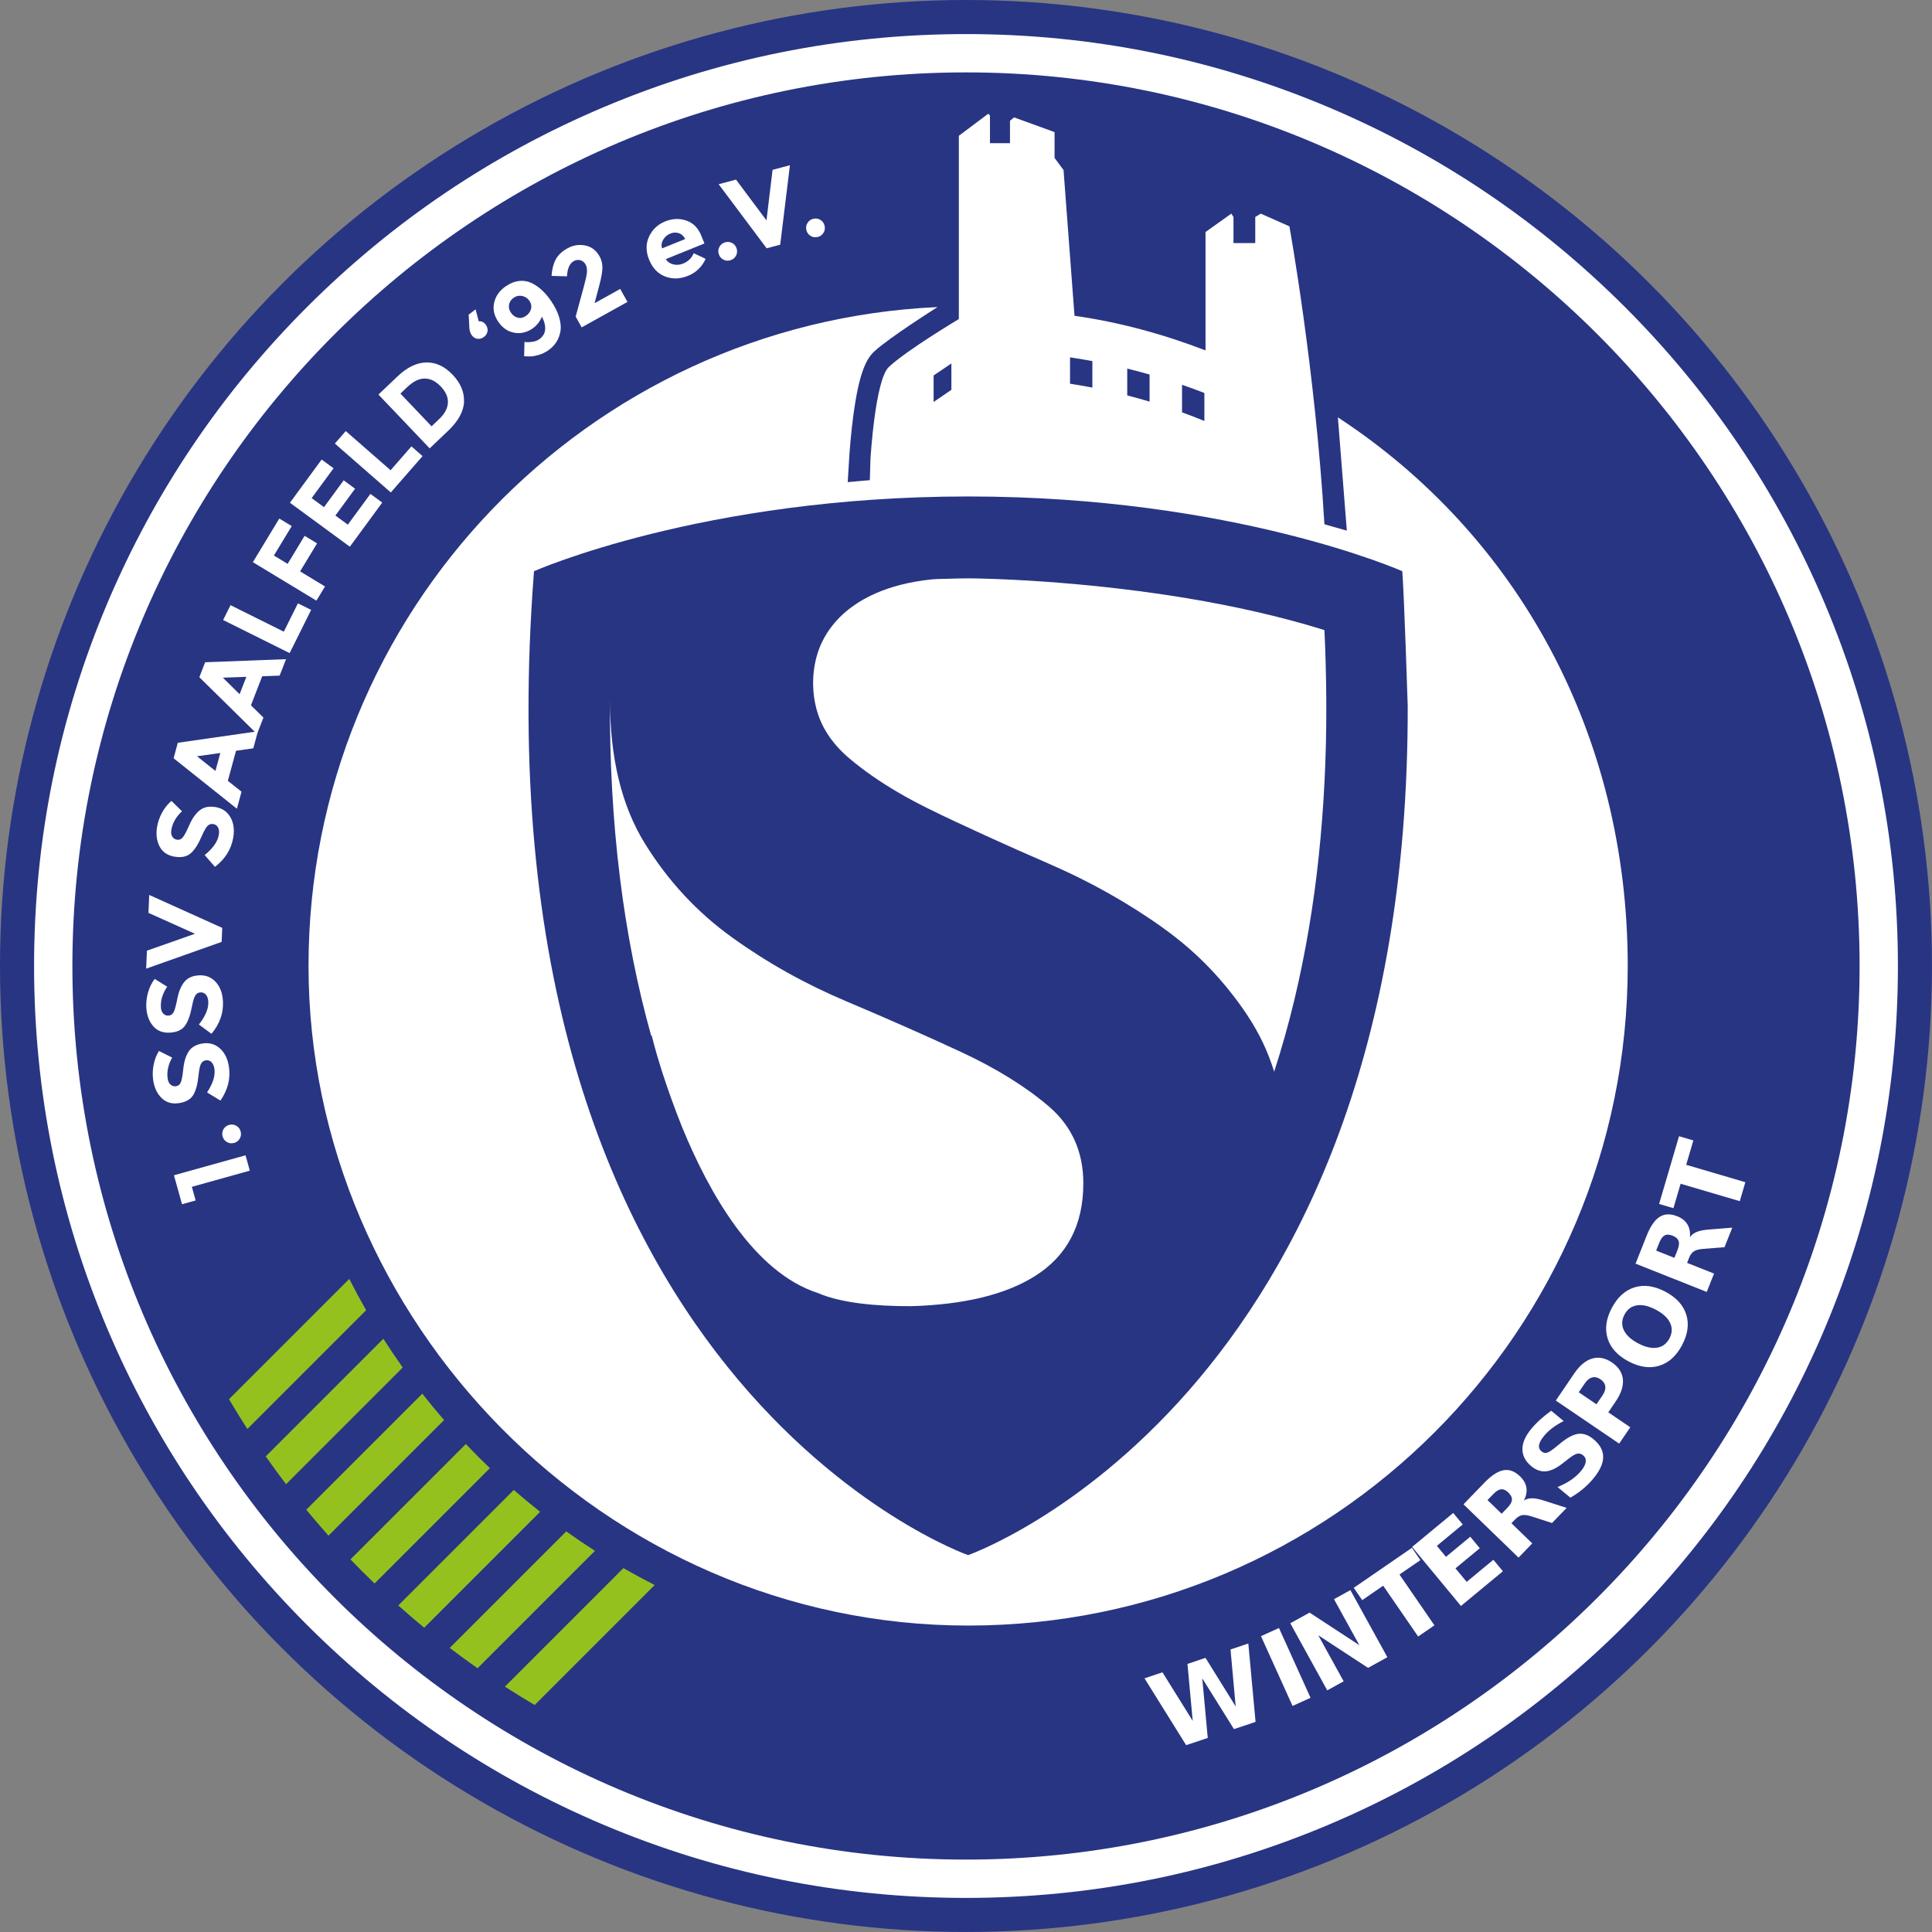
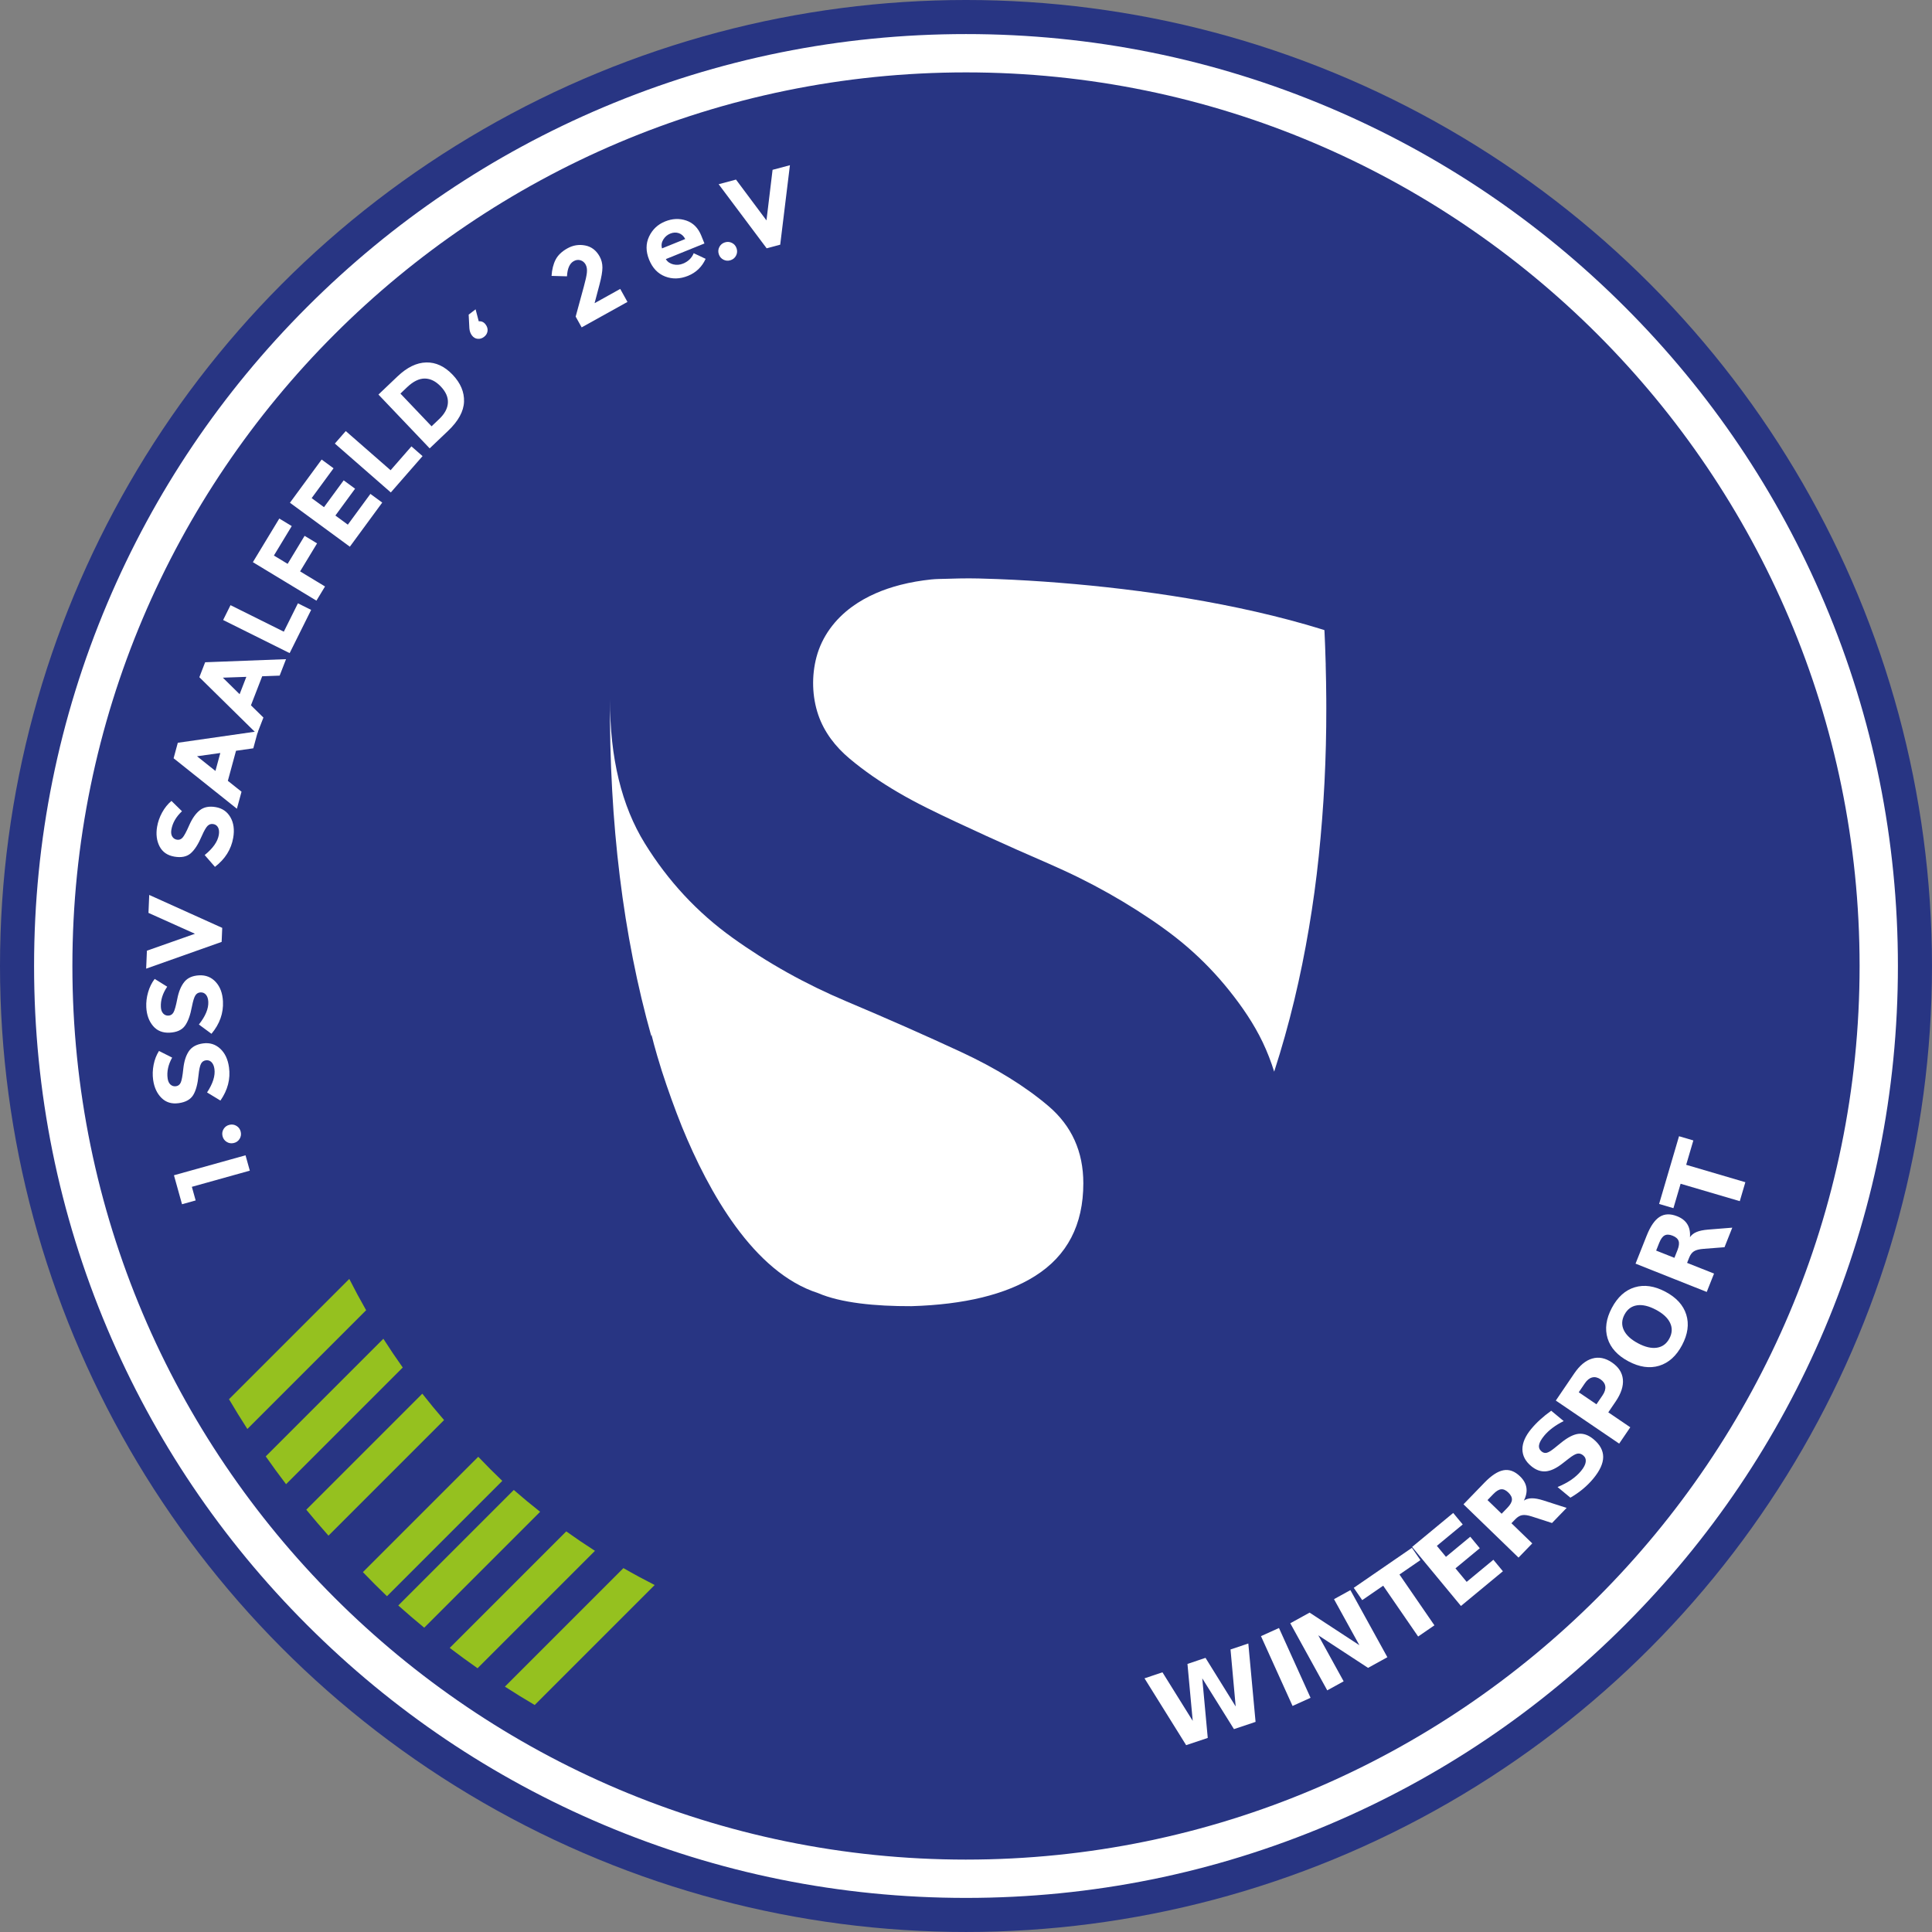
<svg xmlns="http://www.w3.org/2000/svg" xmlns:ns1="http://sodipodi.sourceforge.net/DTD/sodipodi-0.dtd" xmlns:ns2="http://www.inkscape.org/namespaces/inkscape" id="Isolation_Mode" viewBox="0 0 1286.93 1286.93" version="1.1" ns1:docname="1 SSV Logo Wintersport.svg" ns2:version="1.2.2 (1:1.2.2+202212051550+b0a8486541)">
  <rect x="0" y="0" width="1286.93" height="1286.93" fill="#808080" stroke="none" />
  <ns1:namedview id="namedview1801" pagecolor="#ffffff" bordercolor="#999999" borderopacity="1" ns2:showpageshadow="0" ns2:pageopacity="0" ns2:pagecheckerboard="0" ns2:deskcolor="#d1d1d1" showgrid="false" ns2:zoom="0.18338215" ns2:cx="-68.163668" ns2:cy="646.19157" ns2:window-width="1856" ns2:window-height="1016" ns2:window-x="1744" ns2:window-y="27" ns2:window-maximized="1" ns2:current-layer="Isolation_Mode" />
  <defs id="defs1690">
    <style id="style1688">.cls-1,.cls-2{fill:#fff;}.cls-3{fill:#95c11f;}.cls-4{fill:#283583;}.cls-2{font-family:Montserrat-Bold, Montserrat;font-size:70px;font-weight:700;}</style>
  </defs>
  <circle class="cls-4" cx="643.46" cy="643.46" r="643.46" id="circle1692" />
  <path class="cls-1" d="m1215.43,401.83c-31.27-73.92-76.02-140.31-133.03-197.31-57-57-123.39-101.76-197.31-133.03-76.54-32.37-157.83-48.79-241.63-48.79s-165.09,16.41-241.63,48.79c-73.92,31.27-140.31,76.02-197.31,133.03-57,57-101.76,123.39-133.03,197.31-32.37,76.54-48.79,157.83-48.79,241.63s16.41,165.09,48.79,241.63c31.27,73.92,76.02,140.31,133.03,197.31,57,57,123.39,101.76,197.31,133.03,76.54,32.37,157.83,48.79,241.63,48.79s165.09-16.41,241.63-48.79c73.92-31.27,140.31-76.02,197.31-133.03,57-57,101.76-123.39,133.03-197.31,32.37-76.54,48.79-157.83,48.79-241.63s-16.41-165.09-48.79-241.63Zm-571.97,836.87c-328.22,0-595.24-267.03-595.24-595.24S315.25,48.22,643.46,48.22s595.24,267.03,595.24,595.24-267.03,595.24-595.24,595.24Z" id="path1694" />
  <path class="cls-1" d="m698.39,736.78c-15.49-13.17-34.94-25.21-58.32-36.08-23.4-10.87-48.77-22.07-76.11-33.61-27.35-11.52-52.73-25.7-76.11-42.5-23.4-16.8-42.84-37.72-58.32-62.77-15.49-25.04-23.23-56.99-23.23-95.88,0,0,0,0,0-.01-.48,82.2,8.75,157.42,27.58,224.41l.04-1.24s2.27,9.56,6.9,24.2c4.11,12.73,8.59,25.14,13.43,37.23,17.85,43.69,47.71,96.99,90.59,110.79,15.27,6.58,38.17,8.83,62.27,8.74,35.3-1.05,62.78-7.74,82.38-20.1,21.41-13.5,32.13-34.1,32.13-61.78,0-21.08-7.75-38.21-23.23-51.4Z" id="path1696" />
  <path class="cls-1" d="m883.08,442.73c-.11-4.01-.24-8.02-.39-12.03-.07-1.93-.15-3.87-.24-5.8-.04-.9-.08-1.79-.12-2.69-.02-.45-.04-.9-.06-1.35,0-.1-.07-1.14-.07-1.14,0,0-.34-.13-.55-.2-14.87-4.62-29.93-8.58-45.11-12.04-15.07-3.44-30.24-6.38-45.49-8.93-14.32-2.39-28.71-4.42-43.13-6.15-14.15-1.7-28.33-3.1-42.53-4.23-13.59-1.08-27.21-1.91-40.84-2.44-8.47-.33-16.94-.6-25.41-.42-2.85.06-5.69.14-8.54.23-3.43.11-6.92.08-10.33.44-6.87.73-13.71,1.88-20.41,3.6-11.44,2.93-22.58,7.54-32.19,14.51-11.46,8.31-20.16,19.86-23.81,33.63-3.3,12.45-2.96,26.29,1.21,38.5,3.94,11.52,11.43,21.16,20.67,28.95,10.02,8.44,20.89,15.84,32.17,22.47,12.56,7.38,25.69,13.65,38.86,19.83,13.49,6.33,27.06,12.51,40.68,18.56,13.91,6.18,27.99,12.01,41.63,18.77,13.06,6.47,25.79,13.63,38.09,21.46,11.77,7.5,23.27,15.5,33.84,24.63,10.14,8.76,19.47,18.46,27.83,28.93,8.55,10.7,16.43,22.18,22.33,34.57,2.99,6.29,5.51,12.81,7.58,19.46,5.09-15.7,9.54-31.6,13.4-47.65,3.8-15.85,7.03-31.83,9.74-47.9,2.69-15.93,4.9-31.96,6.56-48.04,1.7-16.38,2.99-32.8,3.82-49.25.82-16.4,1.23-32.84,1.2-49.26,0-2.08,0-4.17-.02-6.25-.05-7.6-.18-15.2-.39-22.79Z" id="path1698" />
-   <path class="cls-1" d="m1084.25,643.46c0-153.99-73.16-286.99-193.07-365.45l5.96,75.45c-3.18-.92-14.14-4.02-14.93-4.23-6.05-103.21-23.33-198.46-23.33-198.46l-19.07-8.47-3.67,2.23v17.38h-14.5v-17.38l-1.45-2.24-17.17,12.26v78.87c-28.17-10.87-57.73-18.92-87.28-23.05l-7.3-97.08-5.98-8.12v-17.17l-26.98-9.81v.06-.06s-2.72,2.26-2.72,2.26v14.91h-13.33v-18.41l-1.12-1.21h0s0,0,0,0h0s0,0,0,0l-19.62,14.71v122.09s-34.4,20.5-46.6,31.88c-9.19,8.58-12.26,61.32-12.26,61.32l-.42,14.12c-1.73.14-3.48.29-5.26.44-3.19.27-6.14.54-9.48.86l1.1-17.79c.27-3.99,1.09-15.04,2.69-26.96,3.96-29.47,9.05-37.77,13.96-42.35,9.83-9.18,42.1-29.52,42.1-29.52-233.21,10.64-419.01,203.06-419.01,438.9s196.71,439.37,439.37,439.37,439.37-196.71,439.37-439.37Zm-296.88-387.16c5,1.73,9.97,3.55,14.88,5.47v18.63c-4.93-2.01-9.89-3.92-14.88-5.73v-18.37Zm-36.5-10.78c5,1.23,9.96,2.54,14.88,3.95v18.06c-4.94-1.47-9.9-2.85-14.88-4.13v-17.87Zm-38.11-7.48c4.99.74,9.95,1.57,14.88,2.48v17.66c-4.94-.95-9.9-1.81-14.88-2.58v-17.56Zm-90.86,12.05l11.83-7.98v17.56l-11.83,8.08v-17.66Zm22.98,785.8s-331.03-116.05-289.17-655.4c0,0,112.14-49.79,289.18-49.79s289.15,49.77,289.19,49.79c0,0,0,0,0,0,1.3,16.75,3.63,89.79,3.62,89.78.84,462.64-292.82,565.62-292.82,565.62Z" id="path1700" />
  <path class="cls-3" d="m336.32,1123.49c6.52,4.21,13.13,8.29,19.84,12.23l79.92-79.92c-7.04-3.58-13.98-7.33-20.81-11.26l-78.95,78.95Z" id="path1702" />
  <path class="cls-3" d="m377.19,1020.08l-77.62,77.62c6.08,4.63,12.26,9.15,18.53,13.54l78.21-78.21c-6.48-4.15-12.85-8.47-19.12-12.95Z" id="path1704" />
  <path class="cls-3" d="m342.25,992.48l-76.95,76.95c5.66,5.05,11.42,9.98,17.27,14.8l77.21-77.21c-5.95-4.69-11.8-9.54-17.54-14.54Z" id="path1706" />
-   <path class="cls-3" d="m318.57,970.38c-2.8-2.8-5.55-5.62-8.27-8.48l-76.84,76.84c5.24,5.45,10.58,10.8,16.03,16.04l76.83-76.83c-2.61-2.49-5.19-5.01-7.75-7.57Z" id="path1708" />
+   <path class="cls-3" d="m318.57,970.38l-76.84,76.84c5.24,5.45,10.58,10.8,16.03,16.04l76.83-76.83c-2.61-2.49-5.19-5.01-7.75-7.57Z" id="path1708" />
  <path class="cls-3" d="m281.3,928.36l-77.28,77.28c4.82,5.86,9.75,11.62,14.79,17.28l76.99-76.99c-4.98-5.75-9.82-11.61-14.5-17.57Z" id="path1710" />
  <path class="cls-3" d="m255.36,891.76l-78.35,78.35c4.39,6.27,8.9,12.45,13.54,18.53l77.72-77.72c-4.46-6.28-8.77-12.67-12.91-19.16Z" id="path1712" />
  <path class="cls-3" d="m232.66,851.91l-80.12,80.12c3.94,6.7,8.02,13.32,12.23,19.84l79.11-79.11c-3.91-6.84-7.65-13.8-11.22-20.85Z" id="path1714" />
  <path class="cls-1" d="m121.25,802.16l-5.38-19.3,47.68-13.3,2.85,10.23-38.6,10.77,2.53,9.07-9.07,2.53Z" id="path1716" />
  <path class="cls-1" d="m159.59,758.65c-.91,1.44-2.21,2.36-3.92,2.74-1.7.39-3.27.13-4.72-.78-1.44-.91-2.35-2.21-2.74-3.91-.39-1.7-.13-3.28.78-4.72.91-1.44,2.21-2.35,3.91-2.74,1.7-.39,3.28-.13,4.72.78,1.44.91,2.36,2.21,2.74,3.92.39,1.7.13,3.27-.78,4.72Z" id="path1718" />
  <path class="cls-1" d="m113.58,722.45c1.01.93,2.23,1.3,3.66,1.1,1.43-.2,2.47-1,3.13-2.4.66-1.4,1.24-4.51,1.74-9.32.5-4.81,1.72-8.66,3.65-11.55,1.93-2.89,5.1-4.64,9.49-5.25,4.4-.61,8.19.54,11.38,3.46,3.19,2.92,5.16,7.06,5.91,12.44,1.08,7.76-.83,15.15-5.71,22.17l-8.9-5.41c3.9-5.93,5.53-11.13,4.91-15.62-.28-2.01-.93-3.53-1.96-4.55-1.02-1.02-2.27-1.44-3.75-1.23s-2.56.98-3.25,2.31c-.7,1.34-1.24,3.87-1.63,7.59-.56,5.89-1.75,10.31-3.56,13.26s-5.04,4.74-9.69,5.38c-4.65.65-8.47-.53-11.46-3.52-2.99-2.99-4.83-6.99-5.53-11.99-.45-3.27-.35-6.62.32-10.05.67-3.43,1.86-6.5,3.58-9.22l8.77,4.43c-2.63,4.7-3.64,9.32-3.01,13.86.25,1.82.89,3.2,1.9,4.13Z" id="path1720" />
  <path class="cls-1" d="m108.69,675.09c.93,1.02,2.11,1.49,3.54,1.42,1.44-.07,2.55-.78,3.33-2.12.78-1.34,1.64-4.38,2.56-9.13.92-4.75,2.48-8.48,4.66-11.19,2.18-2.71,5.49-4.17,9.92-4.39,4.43-.22,8.11,1.26,11.03,4.45,2.92,3.19,4.52,7.49,4.79,12.91.39,7.83-2.16,15.02-7.65,21.58l-8.39-6.18c4.4-5.56,6.49-10.6,6.27-15.13-.1-2.03-.61-3.6-1.55-4.71-.93-1.11-2.14-1.63-3.62-1.56-1.48.07-2.63.75-3.44,2.01-.81,1.27-1.57,3.74-2.29,7.42-1.08,5.82-2.65,10.12-4.71,12.89-2.06,2.77-5.44,4.28-10.13,4.51-4.69.23-8.39-1.27-11.11-4.52-2.71-3.24-4.2-7.39-4.45-12.43-.16-3.3.24-6.63,1.21-9.99.97-3.36,2.43-6.31,4.38-8.87l8.34,5.19c-3.04,4.45-4.45,8.97-4.22,13.54.09,1.84.6,3.27,1.52,4.28Z" id="path1722" />
  <path class="cls-1" d="m129.86,621.99l-30.96-13.9.5-11.96,48.63,21.94-.39,9.34-50.28,17.82.5-11.96,32.01-11.28Z" id="path1724" />
  <path class="cls-1" d="m114.72,557.18c.68,1.19,1.73,1.91,3.15,2.16,1.42.24,2.66-.2,3.71-1.34,1.06-1.14,2.55-3.92,4.49-8.35,1.94-4.43,4.26-7.73,6.98-9.9,2.72-2.17,6.27-2.88,10.64-2.12,4.37.75,7.64,3,9.8,6.75,2.16,3.75,2.78,8.3,1.86,13.65-1.33,7.72-5.38,14.19-12.17,19.39l-6.84-7.86c5.51-4.47,8.65-8.93,9.41-13.4.34-2,.18-3.64-.48-4.93-.67-1.29-1.73-2.06-3.2-2.31-1.47-.25-2.73.15-3.8,1.21-1.07,1.06-2.35,3.31-3.85,6.74-2.32,5.44-4.79,9.3-7.41,11.55-2.62,2.26-6.24,2.99-10.87,2.19-4.63-.79-7.91-3.07-9.86-6.83-1.94-3.76-2.48-8.13-1.63-13.1.56-3.26,1.68-6.42,3.35-9.48,1.68-3.06,3.75-5.63,6.21-7.7l7.01,6.88c-3.94,3.68-6.29,7.78-7.07,12.29-.31,1.81-.13,3.32.55,4.51Z" id="path1726" />
  <path class="cls-1" d="m168.73,498.46l-11.52,1.64-5.44,20.02,9.11,7.25-3.08,11.34-42.16-33.62,2.8-10.32,53.37-7.66-3.08,11.34Zm-37.47,5.3l12.24,9.78,3.25-11.96-15.49,2.17Z" id="path1728" />
  <path class="cls-1" d="m186.28,450.04l-11.63.43-7.49,19.35,8.31,8.15-4.25,10.96-38.43-37.82,3.86-9.97,53.88-2.06-4.25,10.96Zm-37.82,1.38l11.15,11,4.48-11.56-15.63.55Z" id="path1730" />
  <path class="cls-1" d="m192.94,435.05l-44.31-22.05,4.92-9.89,35.5,17.66,9.4-18.89,8.81,4.38-14.32,28.78Z" id="path1732" />
  <path class="cls-1" d="m186.03,345.4l8.3,5.03-11.88,19.62,9.15,5.54,11.3-18.66,8.3,5.02-11.3,18.66,16.6,10.05-5.72,9.45-42.34-25.64,17.61-29.07Z" id="path1734" />
  <path class="cls-1" d="m214.25,306.11l7.93,5.82-14.58,19.87,8.22,6.03,13.11-17.87,7.59,5.57-13.11,17.87,8.28,6.08,15.04-20.49,7.88,5.78-21.58,29.4-39.9-29.29,21.12-28.77Z" id="path1736" />
  <path class="cls-1" d="m260.32,328.02l-37.27-32.56,7.27-8.32,29.86,26.09,13.88-15.89,7.41,6.48-21.15,24.21Z" id="path1738" />
  <path class="cls-1" d="m283.93,241.43c6.4-.13,12.25,2.6,17.56,8.17,5.31,5.57,7.84,11.57,7.6,17.99-.24,6.42-3.78,12.89-10.62,19.4l-12.26,11.67-34.13-35.84,12.67-12.06c6.39-6.09,12.79-9.2,19.18-9.32Zm14.42,26.9c.21-3.72-1.37-7.34-4.72-10.86-3.35-3.52-6.92-5.29-10.69-5.32-3.77-.02-7.69,1.9-11.76,5.77l-4.46,4.25,20.75,21.79,5.08-4.83c3.66-3.48,5.59-7.08,5.8-10.8Z" id="path1740" />
  <path class="cls-1" d="m318.87,213.99c1.87-.12,3.37.55,4.51,2.03,1.14,1.48,1.59,2.99,1.38,4.52-.22,1.54-.99,2.82-2.32,3.84-1.33,1.02-2.75,1.46-4.26,1.31-1.51-.15-2.77-.88-3.78-2.19-1.01-1.31-1.59-2.92-1.74-4.82l-.47-9.1,4.61-3.54,2.09,7.95Z" id="path1742" />
-   <path class="cls-1" d="m358.94,226.15c2.54-1.72,3.93-3.9,4.17-6.54.24-2.64-.48-5.53-2.14-8.68-1.37,3.37-3.5,6.04-6.39,7.99-3.83,2.59-7.88,3.49-12.15,2.69-4.27-.79-7.8-3.26-10.6-7.41-2.8-4.15-3.67-8.41-2.62-12.8,1.05-4.39,3.67-7.99,7.86-10.82,2.89-1.95,5.78-3.09,8.67-3.42,2.89-.32,5.61.1,8.17,1.28,4.92,2.31,9.35,6.39,13.29,12.22,2.54,3.76,4.3,7.36,5.3,10.82,1,3.46,1.27,6.54.81,9.24-.99,5.45-3.77,9.72-8.35,12.82-1.92,1.29-3.95,2.25-6.09,2.87-2.14.62-3.86.95-5.14.99-1.28.04-2.81,0-4.6-.1l.22-9.55c.43.05,1,.11,1.7.18.7.07,1.91-.02,3.62-.27,1.71-.25,3.14-.75,4.27-1.52Zm-8.72-15.64c1.82-1.23,2.98-2.78,3.48-4.66.5-1.88.17-3.67-.99-5.4-1.16-1.72-2.75-2.81-4.77-3.27s-3.91-.09-5.67,1.09c-1.76,1.19-2.82,2.72-3.18,4.58-.36,1.87.04,3.66,1.2,5.38,1.16,1.72,2.65,2.84,4.48,3.34,1.82.51,3.64.15,5.46-1.08Z" id="path1744" />
  <path class="cls-1" d="m390.93,181.59c.23-2.15-.05-3.95-.85-5.4-.8-1.44-1.95-2.39-3.44-2.83-1.49-.44-2.97-.25-4.46.58-2.72,1.51-4.22,4.89-4.5,10.12l-10.28-.28c.28-4.26,1.18-7.87,2.7-10.82,1.52-2.95,4.14-5.46,7.88-7.54,3.73-2.08,7.67-2.71,11.82-1.91,4.14.8,7.35,3.24,9.62,7.33,1.24,2.23,1.86,4.68,1.86,7.35,0,2.67-.64,6.45-1.93,11.32l-3.29,12.44,17.08-9.5,4.82,8.66-30.51,16.96-3.99-7.18,5.46-20.05c1.11-4.02,1.79-7.11,2.02-9.26Z" id="path1746" />
  <path class="cls-1" d="m470.04,172.41c-2.46,5.38-6.37,9.15-11.73,11.32-5.36,2.17-10.46,2.31-15.3.42-4.84-1.89-8.38-5.61-10.63-11.17-2.25-5.56-2.25-10.7-.02-15.42,2.24-4.73,5.79-8.07,10.64-10.04,4.86-1.97,9.58-2.17,14.15-.61,4.58,1.56,7.9,4.9,9.97,10.02l2.12,5.25-25.73,10.41c1.08,1.8,2.73,2.97,4.93,3.5,2.2.54,4.38.37,6.52-.5,3.46-1.4,5.83-3.71,7.13-6.93l7.93,3.74Zm-17.92-17.11c-1.82-.59-3.7-.49-5.65.3-1.95.79-3.49,2.1-4.63,3.94-1.14,1.84-1.44,3.81-.88,5.93l15.49-6.27c-1.07-2.01-2.51-3.31-4.33-3.9Z" id="path1748" />
  <path class="cls-1" d="m481.93,172.99c-1.52-.76-2.56-1.97-3.11-3.63-.55-1.66-.45-3.25.32-4.77s1.97-2.56,3.63-3.11c1.66-.55,3.25-.45,4.77.32,1.52.76,2.56,1.97,3.11,3.63.55,1.66.45,3.25-.32,4.77-.76,1.52-1.97,2.56-3.63,3.11-1.66.55-3.25.45-4.77-.32Z" id="path1750" />
  <path class="cls-1" d="m510.56,146.81l4.06-33.69,11.56-3.08-6.47,52.95-9.03,2.41-31.98-42.7,11.56-3.08,20.3,27.2Z" id="path1752" />
-   <path class="cls-1" d="m539.74,157.02c-1.42-.94-2.3-2.27-2.65-3.98-.35-1.71-.05-3.28.89-4.7.94-1.42,2.27-2.3,3.98-2.65,1.71-.35,3.28-.05,4.7.89,1.42.94,2.3,2.27,2.65,3.98.35,1.71.05,3.28-.89,4.7-.94,1.42-2.27,2.3-3.98,2.65-1.71.35-3.28.05-4.7-.89Z" id="path1754" />
  <g aria-label="W" transform="translate(776.63 1167) rotate(-18.55)" id="text1758" class="cls-2" style="font-weight:700;font-size:70px;font-family:Montserrat-Bold, Montserrat;fill:#ffffff">
    <path d="M 2.085,-51.03 H 14.697 l 8.818,37.085 8.75,-37.085 h 12.681 l 8.75,37.085 8.818,-37.085 H 75.024 L 62.993,0 H 47.817 L 38.555,-38.794 29.395,0 H 14.219 Z" id="path1920" />
  </g>
  <g aria-label="I" transform="translate(855.13 1139) rotate(-24.34)" id="text1762" class="cls-2" style="font-weight:700;font-size:70px;font-family:Montserrat-Bold, Montserrat;fill:#ffffff">
    <path d="M 6.426,-51.03 H 19.585 V 0 H 6.426 Z" id="path1923" />
  </g>
  <g aria-label="N" transform="translate(878.47 1129.07) rotate(-28.86)" id="text1766" class="cls-2" style="font-weight:700;font-size:70px;font-family:Montserrat-Bold, Montserrat;fill:#ffffff">
    <path d="M 6.426,-51.03 H 21.123 l 18.56,35 v -35 H 52.158 V 0 H 37.461 L 18.901,-35 V 0 H 6.426 Z" id="path1926" />
  </g>
  <g aria-label="T" transform="translate(930.39 1099.91) rotate(-34.52)" id="text1770" class="cls-2" style="font-weight:700;font-size:70px;font-family:Montserrat-Bold, Montserrat;fill:#ffffff">
    <path d="M 0.342,-51.03 H 47.373 v 9.946 H 30.454 V 0 H 17.295 V -41.084 H 0.342 Z" id="path1929" />
  </g>
  <g aria-label="E" transform="translate(968.21 1073.85) rotate(-39.6)" id="text1774" class="cls-2" style="font-weight:700;font-size:70px;font-family:Montserrat-Bold, Montserrat;fill:#ffffff">
    <path d="M 6.426,-51.03 H 41.938 v 9.946 H 19.585 v 9.502 h 21.021 v 9.946 H 19.585 V -9.946 H 42.69 V 0 H 6.426 Z" id="path1932" />
  </g>
  <g aria-label="R" transform="translate(1007.04 1042.15) rotate(-45.93)" id="text1778" class="cls-2" style="font-weight:700;font-size:70px;font-family:Montserrat-Bold, Montserrat;fill:#ffffff">
    <path d="m 25.122,-28.403 q 4.136,0 5.913,-1.538 Q 32.847,-31.479 32.847,-35 q 0,-3.486 -1.812,-4.99 -1.777,-1.504 -5.913,-1.504 h -5.537 v 13.091 z m -5.537,9.092 V 0 H 6.426 V -51.03 H 26.523 q 10.083,0 14.766,3.384 4.717,3.384 4.717,10.698 0,5.059 -2.461,8.306 -2.427,3.247 -7.349,4.785 2.7,0.615 4.819,2.803 2.153,2.153 4.341,6.562 L 52.5,0 H 38.486 l -6.221,-12.681 q -1.88,-3.828 -3.828,-5.229 -1.914,-1.401 -5.127,-1.401 z" id="path1935" />
  </g>
  <g aria-label="S" transform="translate(1044.63 1003.53) rotate(-50.4)" id="text1782" class="cls-2" style="font-weight:700;font-size:70px;font-family:Montserrat-Bold, Montserrat;fill:#ffffff">
    <path d="m 41.938,-49.424 v 10.801 q -4.204,-1.88 -8.203,-2.837 -3.999,-0.957 -7.554,-0.957 -4.717,0 -6.973,1.299 -2.256,1.299 -2.256,4.033 0,2.051 1.504,3.213 1.538,1.128 5.537,1.948 l 5.605,1.128 q 8.511,1.709 12.1,5.195 3.589,3.486 3.589,9.912 0,8.442 -5.024,12.578 -4.99,4.102 -15.278,4.102 -4.854,0 -9.741,-0.923 Q 10.356,-0.854 5.469,-2.666 V -13.774 q 4.888,2.598 9.434,3.931 4.58,1.299 8.818,1.299 4.307,0 6.597,-1.436 2.29,-1.436 2.29,-4.102 0,-2.393 -1.572,-3.691 -1.538,-1.299 -6.187,-2.324 l -5.093,-1.128 q -7.656,-1.641 -11.211,-5.229 -3.521,-3.589 -3.521,-9.673 0,-7.622 4.922,-11.724 4.922,-4.102 14.15,-4.102 4.204,0 8.647,0.649 4.443,0.615 9.194,1.88 z" id="path1938" />
  </g>
  <g aria-label="P" transform="translate(1074.94 966.93) rotate(-55.8)" id="text1786" class="cls-2" style="font-weight:700;font-size:70px;font-family:Montserrat-Bold, Montserrat;fill:#ffffff">
    <path d="M 6.426,-51.03 H 28.267 q 9.741,0 14.937,4.341 5.229,4.307 5.229,12.305 0,8.032 -5.229,12.373 -5.195,4.307 -14.937,4.307 H 19.585 V 0 H 6.426 Z m 13.159,9.536 v 14.253 h 7.28 q 3.828,0 5.913,-1.846 2.085,-1.88 2.085,-5.298 0,-3.418 -2.085,-5.264 -2.085,-1.846 -5.913,-1.846 z" id="path1941" />
  </g>
  <g aria-label="O" transform="translate(1105.63 921.83) rotate(-62.06)" id="text1790" class="cls-2" style="font-weight:700;font-size:70px;font-family:Montserrat-Bold, Montserrat;fill:#ffffff">
    <path d="m 29.736,-42.417 q -6.016,0 -9.331,4.443 -3.315,4.443 -3.315,12.51 0,8.032 3.315,12.476 3.315,4.443 9.331,4.443 6.05,0 9.365,-4.443 3.315,-4.443 3.315,-12.476 0,-8.066 -3.315,-12.51 -3.315,-4.443 -9.365,-4.443 z m 0,-9.536 q 12.305,0 19.277,7.041 6.973,7.041 6.973,19.448 0,12.373 -6.973,19.414 -6.973,7.041 -19.277,7.041 -12.271,0 -19.277,-7.041 -6.973,-7.041 -6.973,-19.414 0,-12.407 6.973,-19.448 7.007,-7.041 19.277,-7.041 z" id="path1944" />
  </g>
  <g aria-label="R" transform="translate(1134.51 866.55) rotate(-68.33)" id="text1794" class="cls-2" style="font-weight:700;font-size:70px;font-family:Montserrat-Bold, Montserrat;fill:#ffffff">
    <path d="m 25.122,-28.403 q 4.136,0 5.913,-1.538 Q 32.847,-31.479 32.847,-35 q 0,-3.486 -1.812,-4.99 -1.777,-1.504 -5.913,-1.504 h -5.537 v 13.091 z m -5.537,9.092 V 0 H 6.426 V -51.03 H 26.523 q 10.083,0 14.766,3.384 4.717,3.384 4.717,10.698 0,5.059 -2.461,8.306 -2.427,3.247 -7.349,4.785 2.7,0.615 4.819,2.803 2.153,2.153 4.341,6.562 L 52.5,0 H 38.486 l -6.221,-12.681 q -1.88,-3.828 -3.828,-5.229 -1.914,-1.401 -5.127,-1.401 z" id="path1947" />
  </g>
  <g aria-label="T" transform="translate(1154.01 816.7) rotate(-73.61)" id="text1798" class="cls-2" style="font-weight:700;font-size:70px;font-family:Montserrat-Bold, Montserrat;fill:#ffffff">
    <path d="M 0.342,-51.03 H 47.373 v 9.946 H 30.454 V 0 H 17.295 V -41.084 H 0.342 Z" id="path1950" />
  </g>
</svg>